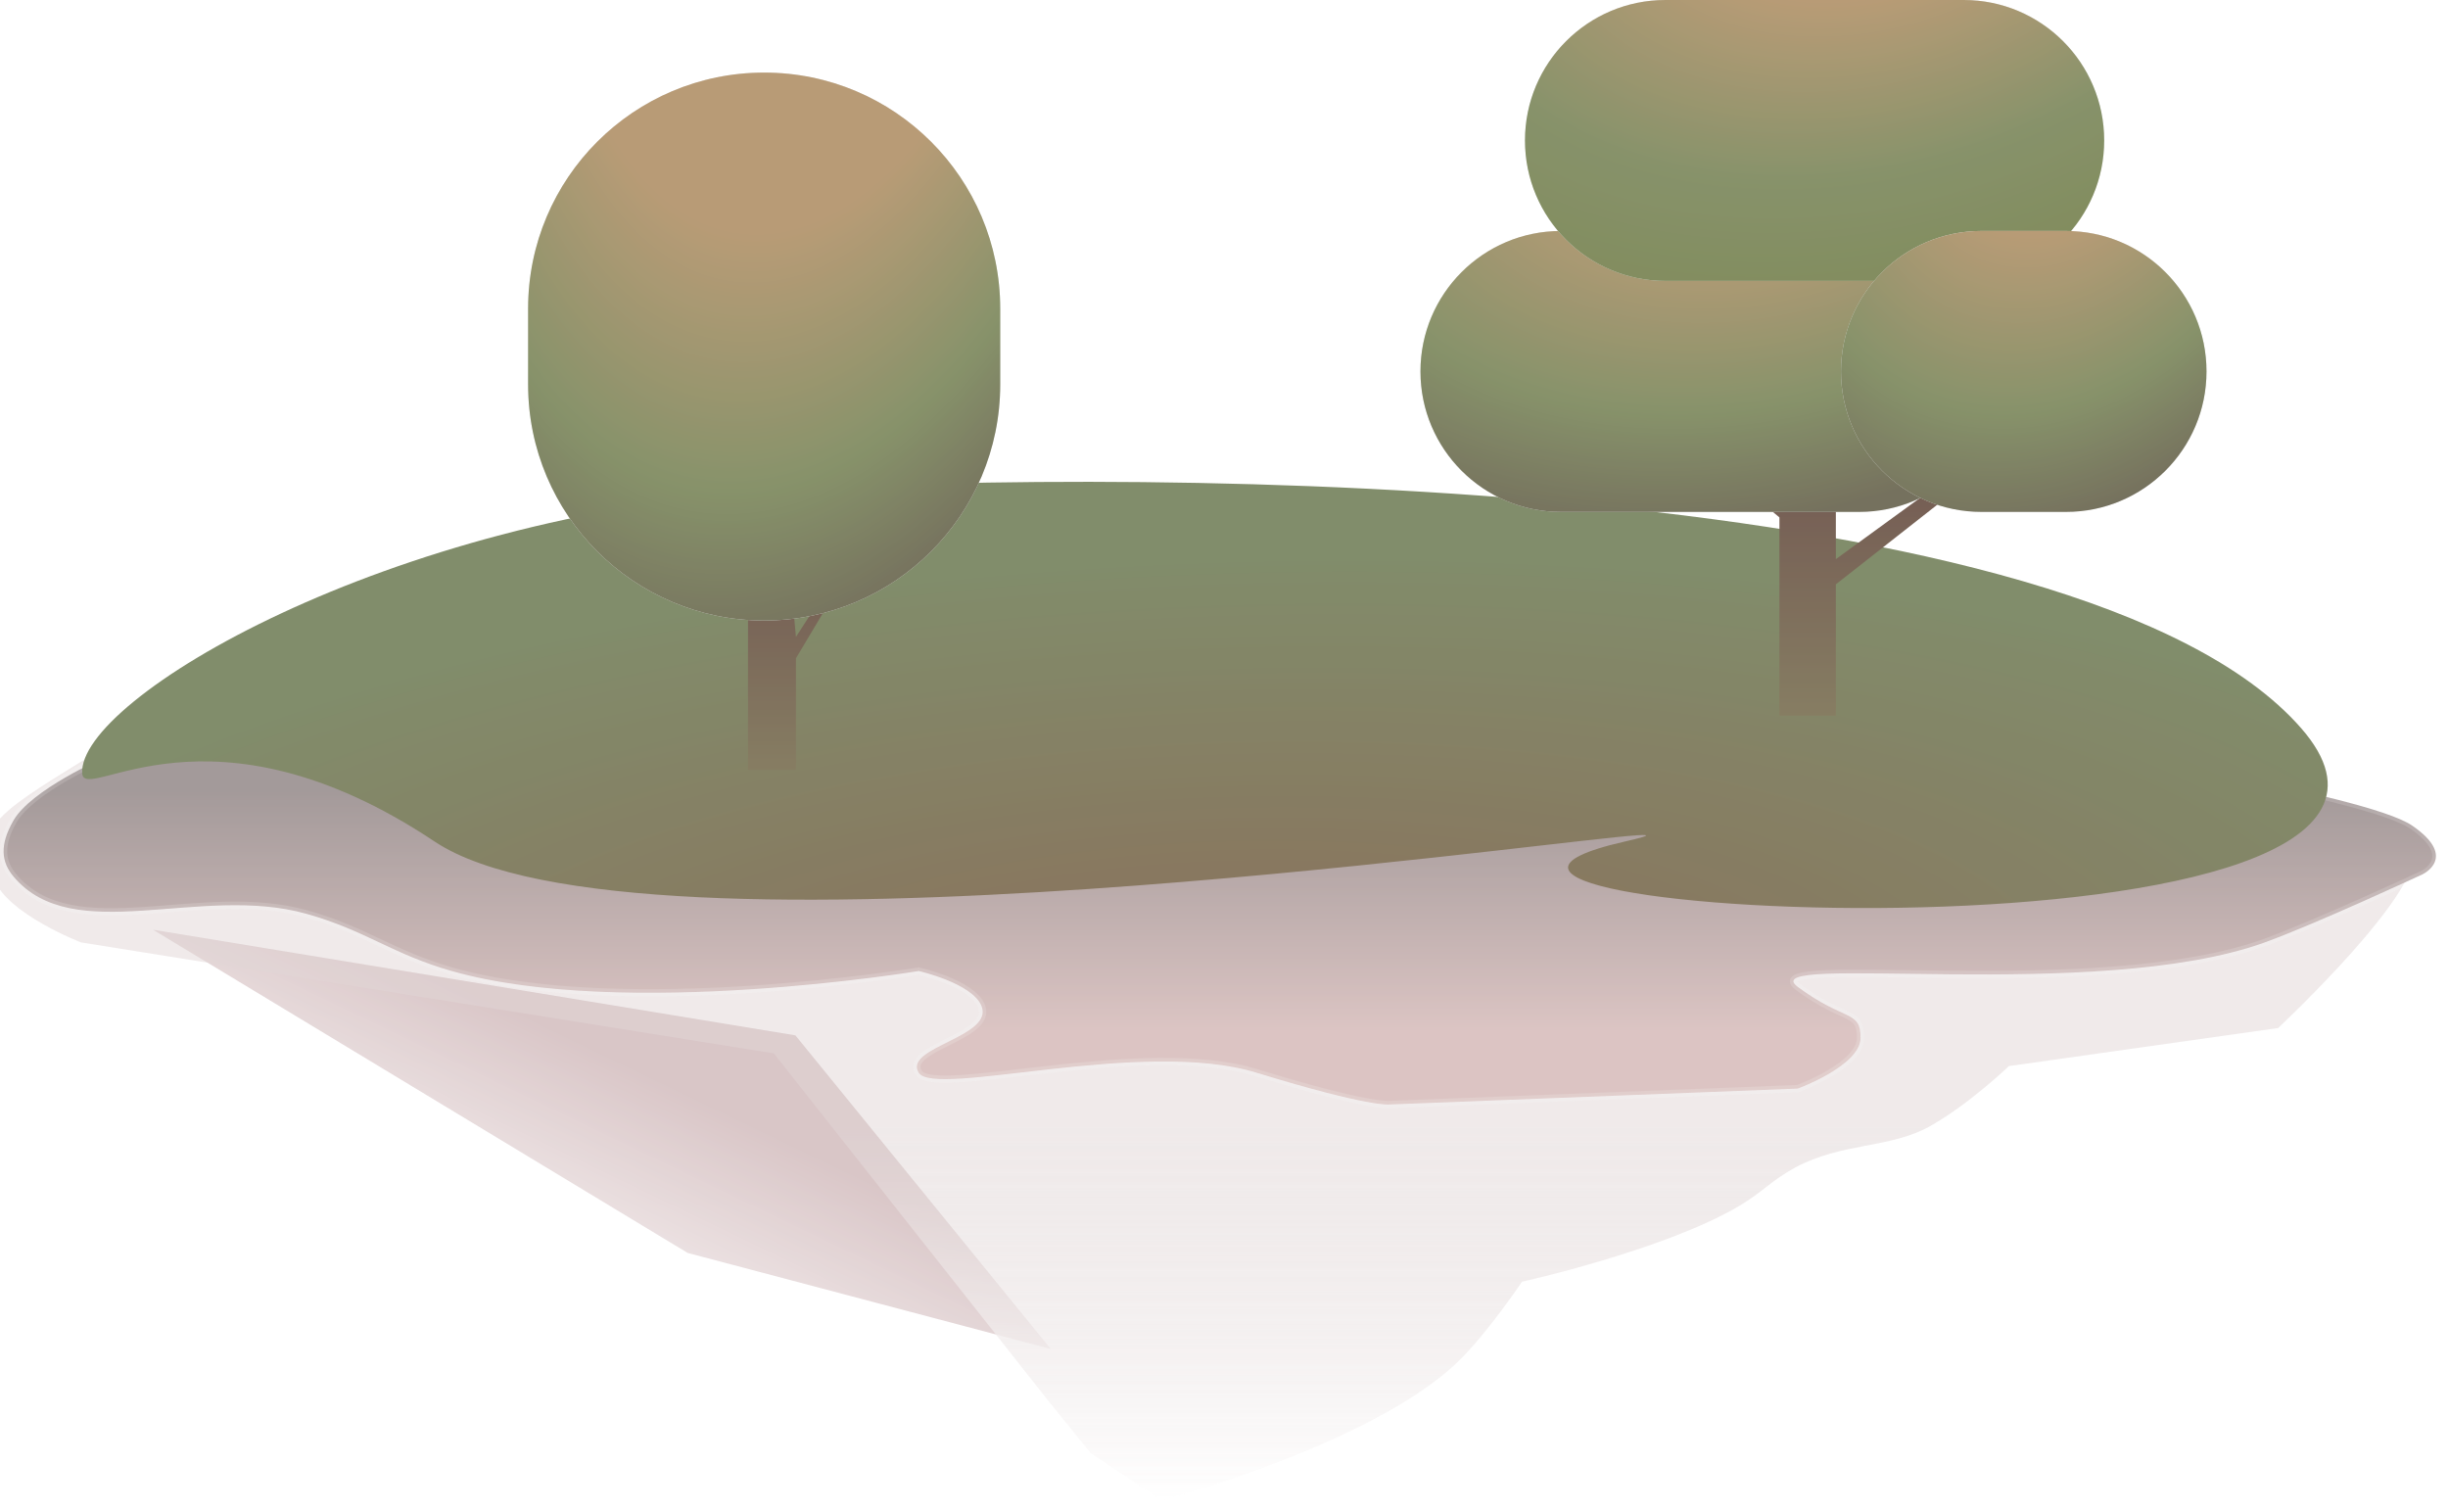
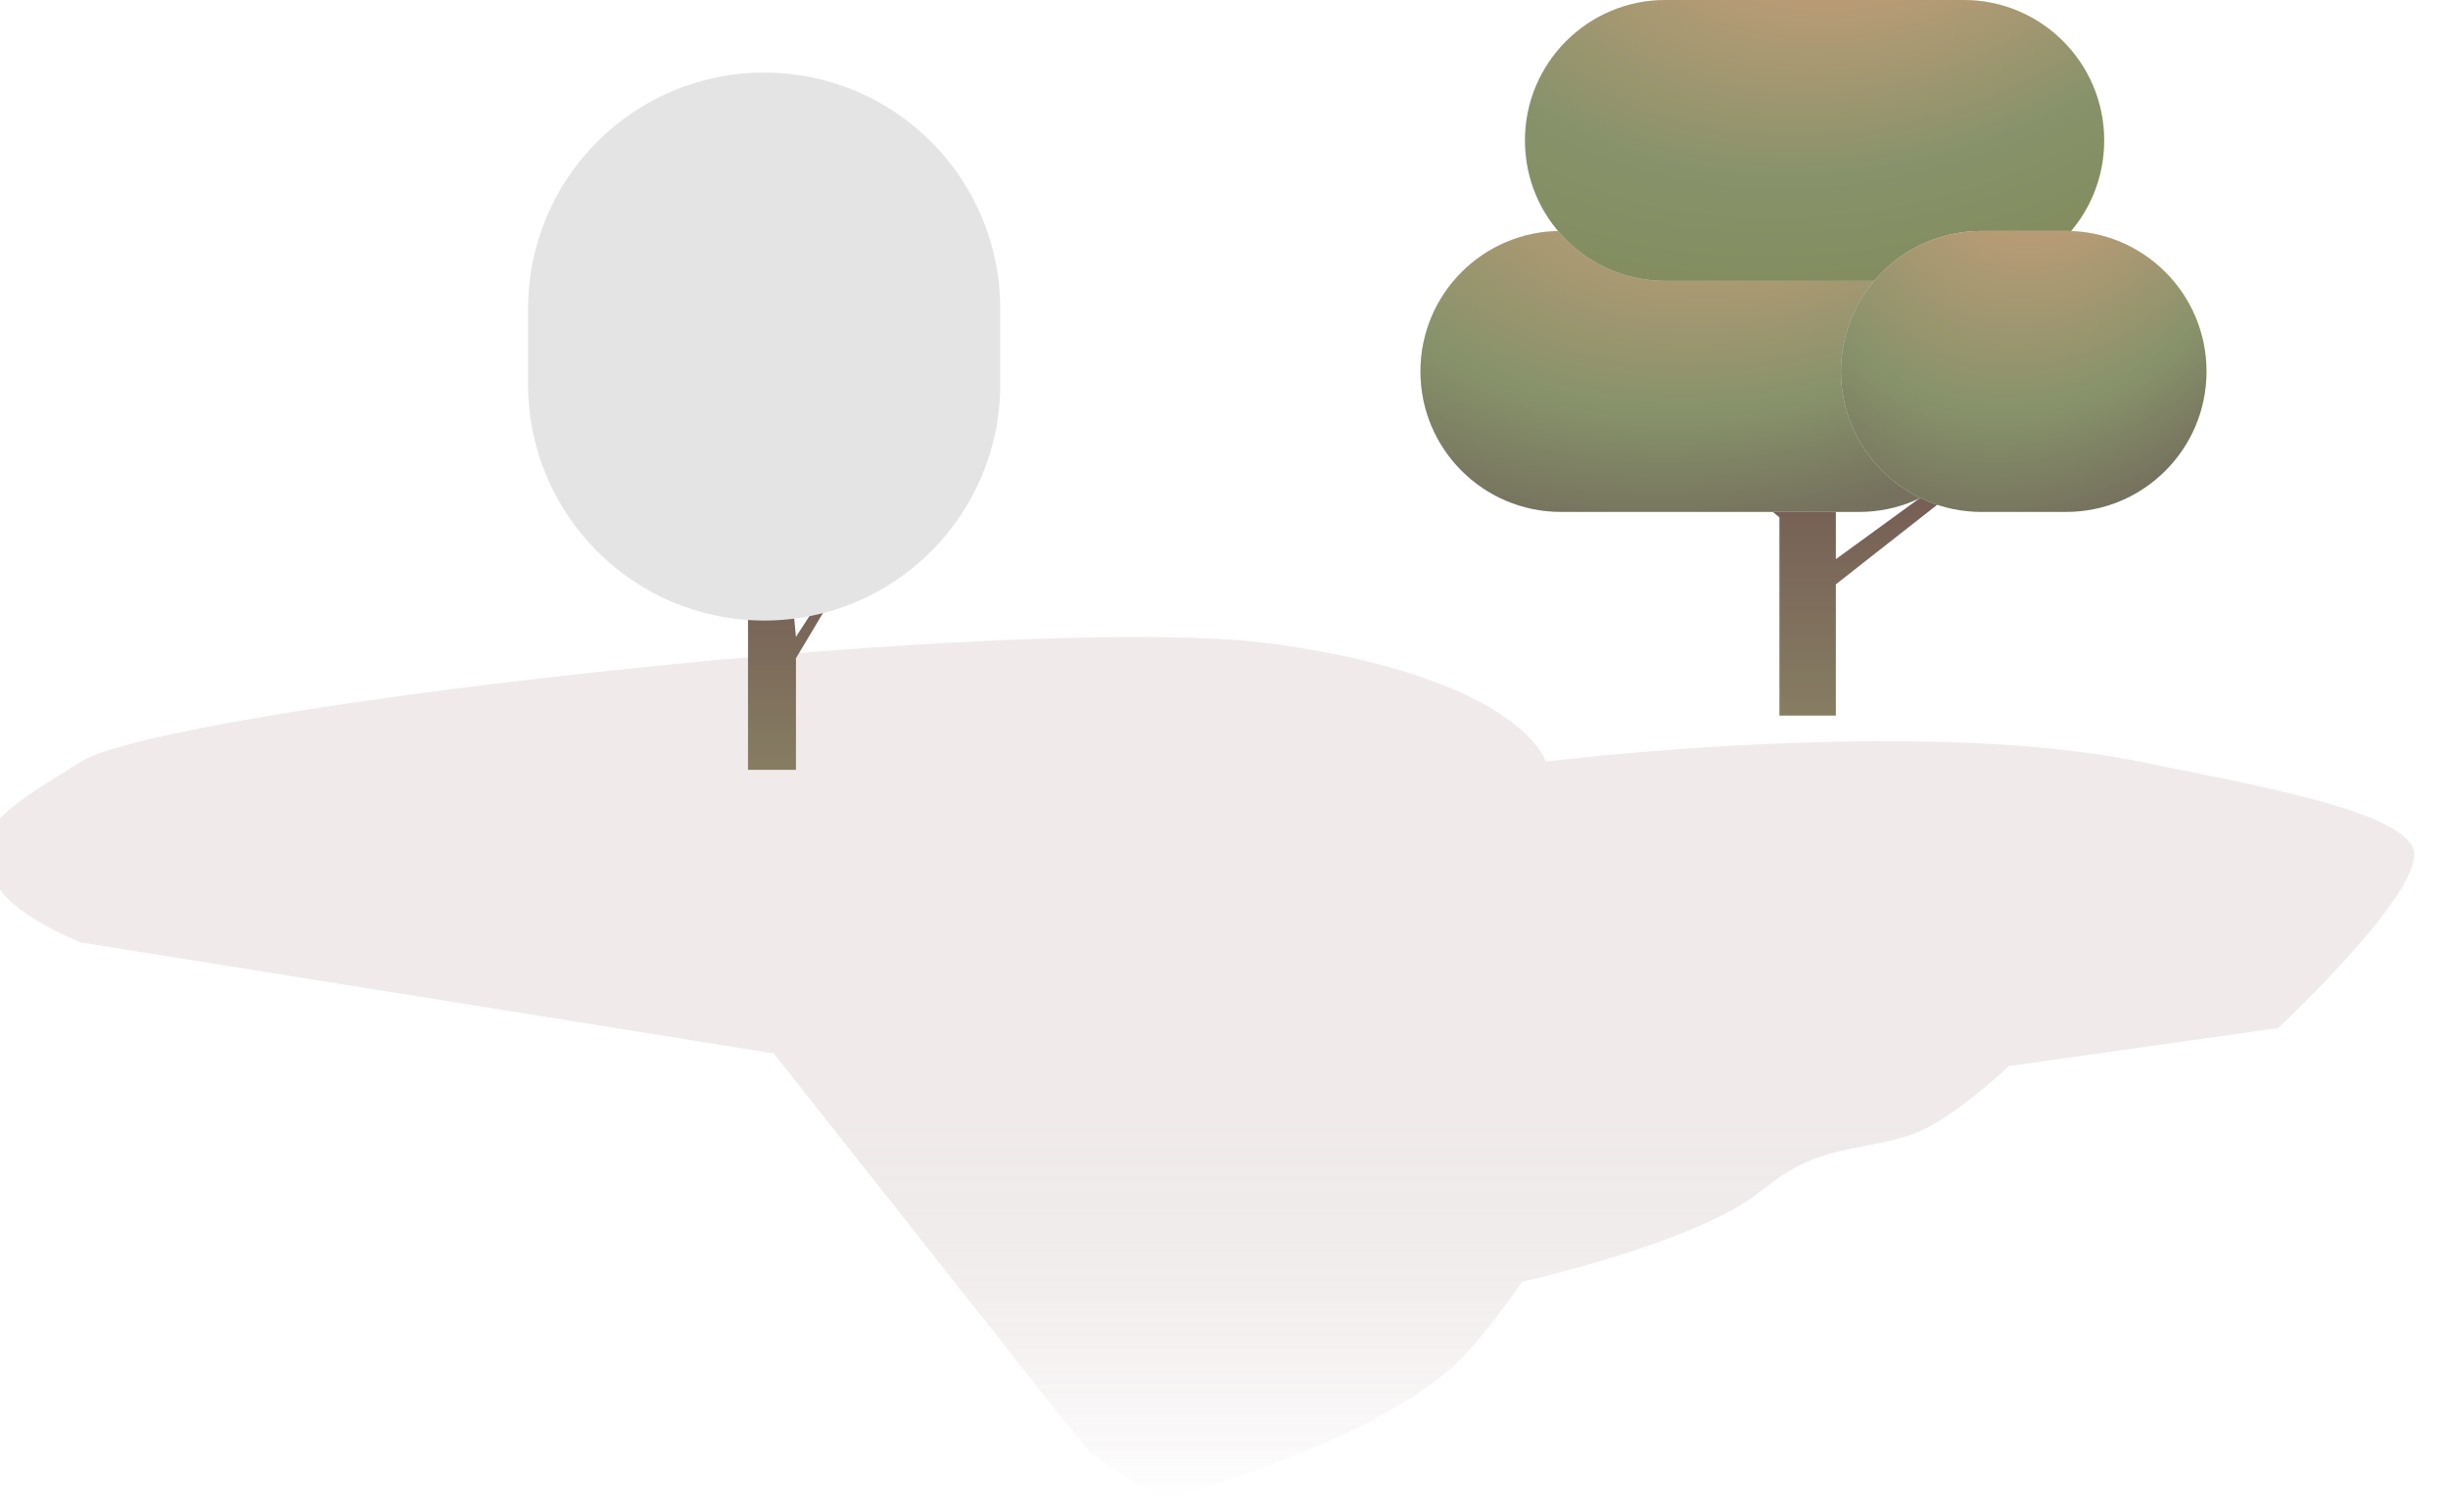
<svg xmlns="http://www.w3.org/2000/svg" width="136" height="84" viewBox="0 0 136 84" fill="none">
  <g opacity="0.7">
    <g opacity="0.6">
      <g filter="url(#filter0_in_6620_7415)">
-         <path d="M38.204 70.372L8.506 52.419L44.187 58.285L58.371 75.705L38.204 70.372Z" fill="url(#paint0_linear_6620_7415)" />
-       </g>
+         </g>
      <g filter="url(#filter1_in_6620_7415)">
        <path d="M44.09 58.408L5.604 52.242C5.604 52.242 1.512 50.675 0.765 48.719C-0.315 45.886 0.765 45.195 5.604 42.2C10.442 39.205 58.385 33.744 72.02 35.682C85.655 37.62 86.975 42.2 86.975 42.2C86.975 42.2 107.482 39.644 119.963 42.2C126.128 43.463 134.122 44.843 135.137 46.957C136.152 49.071 127.66 56.999 127.66 56.999L112.705 59.113C112.705 59.113 110.506 61.227 108.307 62.46C106.108 63.694 103.421 63.35 100.83 64.751C99.517 65.46 99.022 66.108 97.751 66.865C93.614 69.328 85.655 71.093 85.655 71.093C85.655 71.093 83.754 73.919 82.136 75.497C77.397 80.121 65.642 83.249 65.642 83.249L61.684 80.606L59.264 77.612L44.09 58.408Z" fill="url(#paint1_linear_6620_7415)" />
      </g>
      <g filter="url(#filter2_n_6620_7415)">
-         <path d="M51.039 53.941C51.039 53.941 34.653 56.66 25.094 53.941C21.788 53.001 20.336 51.696 17.027 50.764C11.112 49.098 4.081 52.648 0.751 48.694C0.077 47.893 -0.041 46.949 0.751 45.575C1.74 43.86 5.729 42.115 5.729 42.115C5.729 42.115 35.204 31.107 62.1 34.19C88.996 37.273 81.677 37.542 84.781 40.012C87.885 42.481 85.922 41.586 87.885 42.115C89.847 42.645 92.899 41.409 92.899 41.409H114.265C114.265 41.409 131.41 44.083 134.007 45.862C136.604 47.641 134.575 48.575 134.575 48.575C134.575 48.575 128.674 51.319 125.821 52.352C116.508 55.725 97.26 52.882 99.876 54.823C102.492 56.765 103.364 56.096 103.364 57.647C103.364 59.199 99.876 60.471 99.876 60.471L77.201 61.354C77.201 61.354 76.13 61.531 69.807 59.589C63.485 57.647 51.911 61.001 51.039 59.589C50.166 58.177 55.229 57.611 54.527 55.882C54.011 54.611 51.039 53.941 51.039 53.941Z" fill="url(#paint2_linear_6620_7415)" />
-         <path d="M51.039 53.941C51.039 53.941 34.653 56.66 25.094 53.941C21.788 53.001 20.336 51.696 17.027 50.764C11.112 49.098 4.081 52.648 0.751 48.694C0.077 47.893 -0.041 46.949 0.751 45.575C1.74 43.86 5.729 42.115 5.729 42.115C5.729 42.115 35.204 31.107 62.1 34.19C88.996 37.273 81.677 37.542 84.781 40.012C87.885 42.481 85.922 41.586 87.885 42.115C89.847 42.645 92.899 41.409 92.899 41.409H114.265C114.265 41.409 131.41 44.083 134.007 45.862C136.604 47.641 134.575 48.575 134.575 48.575C134.575 48.575 128.674 51.319 125.821 52.352C116.508 55.725 97.26 52.882 99.876 54.823C102.492 56.765 103.364 56.096 103.364 57.647C103.364 59.199 99.876 60.471 99.876 60.471L77.201 61.354C77.201 61.354 76.13 61.531 69.807 59.589C63.485 57.647 51.911 61.001 51.039 59.589C50.166 58.177 55.229 57.611 54.527 55.882C54.011 54.611 51.039 53.941 51.039 53.941Z" stroke="white" stroke-opacity="0.15" stroke-width="0.4" />
+         </g>
+     </g>
+     <g filter="url(#filter3_n_6620_7415)">
      </g>
-     </g>
-     <g filter="url(#filter3_n_6620_7415)">
-       <path d="M4.567 42.962C4.677 44.692 11.616 38.397 24.147 46.749C29.73 50.471 45.577 50.396 60.491 49.383C67.539 48.904 74.38 48.216 79.83 47.62C88.729 46.646 93.922 45.919 90.266 46.749C71.936 50.914 140.094 54.426 127.832 40.44C115.57 26.454 64.317 25.91 42.929 27.258C21.542 28.606 4.308 38.843 4.567 42.962Z" fill="url(#paint3_radial_6620_7415)" />
-     </g>
    <path d="M41.556 42.766V33.407L39.704 32.709H43.97L44.22 35.379L45.947 32.709L47.286 31.433L44.22 36.567V42.766H41.556Z" fill="url(#paint4_linear_6620_7415)" />
    <g filter="url(#filter4_n_6620_7415)">
      <path d="M29.339 17.146C29.339 9.903 35.211 4.032 42.454 4.032C49.697 4.032 55.568 9.903 55.568 17.146V21.357C55.568 28.6 49.697 34.472 42.454 34.472C35.211 34.472 29.339 28.6 29.339 21.357V17.146Z" fill="#D9D9D9" />
-       <path d="M29.339 17.146C29.339 9.903 35.211 4.032 42.454 4.032C49.697 4.032 55.568 9.903 55.568 17.146V21.357C55.568 28.6 49.697 34.472 42.454 34.472C35.211 34.472 29.339 28.6 29.339 21.357V17.146Z" fill="url(#paint5_radial_6620_7415)" />
    </g>
    <path d="M101.992 39.752H98.857V34.247V28.742L96.659 26.913L101.992 27.626V31.062L107.695 26.913L109.06 26.913L101.992 32.46V39.752Z" fill="url(#paint6_linear_6620_7415)" />
    <g filter="url(#filter5_n_6620_7415)">
      <path d="M78.914 20.634C78.914 16.325 82.407 12.831 86.717 12.831H103.289C107.598 12.831 111.092 16.325 111.092 20.634C111.092 24.943 107.598 28.437 103.289 28.437H86.717C82.407 28.437 78.914 24.943 78.914 20.634Z" fill="#D9D9D9" />
      <path d="M78.914 20.634C78.914 16.325 82.407 12.831 86.717 12.831H103.289C107.598 12.831 111.092 16.325 111.092 20.634C111.092 24.943 107.598 28.437 103.289 28.437H86.717C82.407 28.437 78.914 24.943 78.914 20.634Z" fill="url(#paint7_radial_6620_7415)" />
    </g>
    <g filter="url(#filter6_n_6620_7415)">
      <path d="M84.721 7.803C84.721 3.494 88.214 0 92.524 0H109.096C113.405 0 116.899 3.494 116.899 7.803C116.899 12.112 113.405 15.606 109.096 15.606H92.524C88.214 15.606 84.721 12.112 84.721 7.803Z" fill="#D9D9D9" />
      <path d="M84.721 7.803C84.721 3.494 88.214 0 92.524 0H109.096C113.405 0 116.899 3.494 116.899 7.803C116.899 12.112 113.405 15.606 109.096 15.606H92.524C88.214 15.606 84.721 12.112 84.721 7.803Z" fill="url(#paint8_radial_6620_7415)" />
    </g>
    <g filter="url(#filter7_n_6620_7415)">
      <path d="M102.277 20.634C102.277 16.325 105.771 12.831 110.08 12.831H114.781C119.09 12.831 122.584 16.325 122.584 20.634C122.584 24.943 119.09 28.437 114.781 28.437H110.08C105.771 28.437 102.277 24.943 102.277 20.634Z" fill="#D9D9D9" />
      <path d="M102.277 20.634C102.277 16.325 105.771 12.831 110.08 12.831H114.781C119.09 12.831 122.584 16.325 122.584 20.634C122.584 24.943 119.09 28.437 114.781 28.437H110.08C105.771 28.437 102.277 24.943 102.277 20.634Z" fill="url(#paint9_radial_6620_7415)" />
    </g>
  </g>
  <defs>
    <filter id="filter0_in_6620_7415" x="8.506" y="51.649" width="49.865" height="24.056" filterUnits="userSpaceOnUse" color-interpolation-filters="sRGB">
      <feFlood flood-opacity="0" result="BackgroundImageFix" />
      <feBlend mode="normal" in="SourceGraphic" in2="BackgroundImageFix" result="shape" />
      <feColorMatrix in="SourceAlpha" type="matrix" values="0 0 0 0 0 0 0 0 0 0 0 0 0 0 0 0 0 0 127 0" result="hardAlpha" />
      <feOffset dy="-0.77" />
      <feGaussianBlur stdDeviation="1" />
      <feComposite in2="hardAlpha" operator="arithmetic" k2="-1" k3="1" />
      <feColorMatrix type="matrix" values="0 0 0 0 1 0 0 0 0 1 0 0 0 0 1 0 0 0 0.3 0" />
      <feBlend mode="normal" in2="shape" result="effect1_innerShadow_6620_7415" />
      <feTurbulence type="fractalNoise" baseFrequency="10 10" stitchTiles="stitch" numOctaves="3" result="noise" seed="0" />
      <feColorMatrix in="noise" type="luminanceToAlpha" result="alphaNoise" />
      <feComponentTransfer in="alphaNoise" result="coloredNoise1">
        <feFuncA type="discrete" tableValues="1 1 1 1 1 1 1 1 1 1 1 1 1 1 1 1 1 1 1 1 1 1 1 1 1 1 1 1 1 1 1 1 1 1 1 1 1 1 1 1 1 1 1 1 1 1 1 1 1 1 1 0 0 0 0 0 0 0 0 0 0 0 0 0 0 0 0 0 0 0 0 0 0 0 0 0 0 0 0 0 0 0 0 0 0 0 0 0 0 0 0 0 0 0 0 0 0 0 0 0 " />
      </feComponentTransfer>
      <feComposite operator="in" in2="effect1_innerShadow_6620_7415" in="coloredNoise1" result="noise1Clipped" />
      <feFlood flood-color="rgba(127, 54, 54, 0.25)" result="color1Flood" />
      <feComposite operator="in" in2="noise1Clipped" in="color1Flood" result="color1" />
      <feMerge result="effect2_noise_6620_7415">
        <feMergeNode in="effect1_innerShadow_6620_7415" />
        <feMergeNode in="color1" />
      </feMerge>
    </filter>
    <filter id="filter1_in_6620_7415" x="-0.718" y="35.275" width="135.939" height="48.084" filterUnits="userSpaceOnUse" color-interpolation-filters="sRGB">
      <feFlood flood-opacity="0" result="BackgroundImageFix" />
      <feBlend mode="normal" in="SourceGraphic" in2="BackgroundImageFix" result="shape" />
      <feColorMatrix in="SourceAlpha" type="matrix" values="0 0 0 0 0 0 0 0 0 0 0 0 0 0 0 0 0 0 127 0" result="hardAlpha" />
      <feOffset dx="-1.1" dy="0.11" />
      <feGaussianBlur stdDeviation="1" />
      <feComposite in2="hardAlpha" operator="arithmetic" k2="-1" k3="1" />
      <feColorMatrix type="matrix" values="0 0 0 0 1 0 0 0 0 1 0 0 0 0 1 0 0 0 0.3 0" />
      <feBlend mode="normal" in2="shape" result="effect1_innerShadow_6620_7415" />
      <feTurbulence type="fractalNoise" baseFrequency="10 10" stitchTiles="stitch" numOctaves="3" result="noise" seed="0" />
      <feColorMatrix in="noise" type="luminanceToAlpha" result="alphaNoise" />
      <feComponentTransfer in="alphaNoise" result="coloredNoise1">
        <feFuncA type="discrete" tableValues="1 1 1 1 1 1 1 1 1 1 1 1 1 1 1 1 1 1 1 1 1 1 1 1 1 1 1 1 1 1 1 1 1 1 1 1 1 1 1 1 1 1 1 1 1 1 1 1 1 1 1 0 0 0 0 0 0 0 0 0 0 0 0 0 0 0 0 0 0 0 0 0 0 0 0 0 0 0 0 0 0 0 0 0 0 0 0 0 0 0 0 0 0 0 0 0 0 0 0 0 " />
      </feComponentTransfer>
      <feComposite operator="in" in2="effect1_innerShadow_6620_7415" in="coloredNoise1" result="noise1Clipped" />
      <feFlood flood-color="rgba(127, 54, 54, 0.25)" result="color1Flood" />
      <feComposite operator="in" in2="noise1Clipped" in="color1Flood" result="color1" />
      <feMerge result="effect2_noise_6620_7415">
        <feMergeNode in="effect1_innerShadow_6620_7415" />
        <feMergeNode in="color1" />
      </feMerge>
    </filter>
    <filter id="filter2_n_6620_7415" x="0" y="33.445" width="135.53" height="28.113" filterUnits="userSpaceOnUse" color-interpolation-filters="sRGB">
      <feFlood flood-opacity="0" result="BackgroundImageFix" />
      <feBlend mode="normal" in="SourceGraphic" in2="BackgroundImageFix" result="shape" />
      <feTurbulence type="fractalNoise" baseFrequency="10 10" stitchTiles="stitch" numOctaves="3" result="noise" seed="0" />
      <feColorMatrix in="noise" type="luminanceToAlpha" result="alphaNoise" />
      <feComponentTransfer in="alphaNoise" result="coloredNoise1">
        <feFuncA type="discrete" tableValues="1 1 1 1 1 1 1 1 1 1 1 1 1 1 1 1 1 1 1 1 1 1 1 1 1 1 1 1 1 1 1 1 1 1 1 1 1 1 1 1 1 1 1 1 1 1 1 1 1 1 1 0 0 0 0 0 0 0 0 0 0 0 0 0 0 0 0 0 0 0 0 0 0 0 0 0 0 0 0 0 0 0 0 0 0 0 0 0 0 0 0 0 0 0 0 0 0 0 0 0 " />
      </feComponentTransfer>
      <feComposite operator="in" in2="shape" in="coloredNoise1" result="noise1Clipped" />
      <feFlood flood-color="rgba(127, 54, 54, 0.25)" result="color1Flood" />
      <feComposite operator="in" in2="noise1Clipped" in="color1Flood" result="color1" />
      <feMerge result="effect1_noise_6620_7415">
        <feMergeNode in="shape" />
        <feMergeNode in="color1" />
      </feMerge>
    </filter>
    <filter id="filter3_n_6620_7415" x="4.565" y="26.765" width="124.754" height="23.677" filterUnits="userSpaceOnUse" color-interpolation-filters="sRGB">
      <feFlood flood-opacity="0" result="BackgroundImageFix" />
      <feBlend mode="normal" in="SourceGraphic" in2="BackgroundImageFix" result="shape" />
      <feTurbulence type="fractalNoise" baseFrequency="2 2" stitchTiles="stitch" numOctaves="3" result="noise" seed="5736" />
      <feColorMatrix in="noise" type="luminanceToAlpha" result="alphaNoise" />
      <feComponentTransfer in="alphaNoise" result="coloredNoise1">
        <feFuncA type="discrete" tableValues="0 0 0 0 0 0 0 1 1 1 1 1 1 1 1 1 1 1 1 1 1 1 1 1 1 1 1 1 1 1 1 1 1 1 1 1 1 1 1 1 1 1 1 0 0 0 0 0 0 0 0 0 0 0 0 0 0 0 0 0 0 0 0 0 0 0 0 0 0 0 0 0 0 0 0 0 0 0 0 0 0 0 0 0 0 0 0 0 0 0 0 0 0 0 0 0 0 0 0 0 " />
      </feComponentTransfer>
      <feComposite operator="in" in2="shape" in="coloredNoise1" result="noise1Clipped" />
      <feFlood flood-color="rgba(114, 157, 106, 0.25)" result="color1Flood" />
      <feComposite operator="in" in2="noise1Clipped" in="color1Flood" result="color1" />
      <feMerge result="effect1_noise_6620_7415">
        <feMergeNode in="shape" />
        <feMergeNode in="color1" />
      </feMerge>
    </filter>
    <filter id="filter4_n_6620_7415" x="29.339" y="4.032" width="26.229" height="30.44" filterUnits="userSpaceOnUse" color-interpolation-filters="sRGB">
      <feFlood flood-opacity="0" result="BackgroundImageFix" />
      <feBlend mode="normal" in="SourceGraphic" in2="BackgroundImageFix" result="shape" />
      <feTurbulence type="fractalNoise" baseFrequency="1.333 1.333" stitchTiles="stitch" numOctaves="3" result="noise" seed="5736" />
      <feColorMatrix in="noise" type="luminanceToAlpha" result="alphaNoise" />
      <feComponentTransfer in="alphaNoise" result="coloredNoise1">
        <feFuncA type="discrete" tableValues="0 0 0 0 0 0 0 1 1 1 1 1 1 1 1 1 1 1 1 1 1 1 1 1 1 1 1 1 1 1 1 1 1 1 1 1 1 1 1 1 1 1 1 0 0 0 0 0 0 0 0 0 0 0 0 0 0 0 0 0 0 0 0 0 0 0 0 0 0 0 0 0 0 0 0 0 0 0 0 0 0 0 0 0 0 0 0 0 0 0 0 0 0 0 0 0 0 0 0 0 " />
      </feComponentTransfer>
      <feComposite operator="in" in2="shape" in="coloredNoise1" result="noise1Clipped" />
      <feFlood flood-color="rgba(68, 92, 23, 0.25)" result="color1Flood" />
      <feComposite operator="in" in2="noise1Clipped" in="color1Flood" result="color1" />
      <feMerge result="effect1_noise_6620_7415">
        <feMergeNode in="shape" />
        <feMergeNode in="color1" />
      </feMerge>
    </filter>
    <filter id="filter5_n_6620_7415" x="78.914" y="12.831" width="32.178" height="15.606" filterUnits="userSpaceOnUse" color-interpolation-filters="sRGB">
      <feFlood flood-opacity="0" result="BackgroundImageFix" />
      <feBlend mode="normal" in="SourceGraphic" in2="BackgroundImageFix" result="shape" />
      <feTurbulence type="fractalNoise" baseFrequency="1.333 1.333" stitchTiles="stitch" numOctaves="3" result="noise" seed="5736" />
      <feColorMatrix in="noise" type="luminanceToAlpha" result="alphaNoise" />
      <feComponentTransfer in="alphaNoise" result="coloredNoise1">
        <feFuncA type="discrete" tableValues="0 0 0 0 0 0 0 1 1 1 1 1 1 1 1 1 1 1 1 1 1 1 1 1 1 1 1 1 1 1 1 1 1 1 1 1 1 1 1 1 1 1 1 0 0 0 0 0 0 0 0 0 0 0 0 0 0 0 0 0 0 0 0 0 0 0 0 0 0 0 0 0 0 0 0 0 0 0 0 0 0 0 0 0 0 0 0 0 0 0 0 0 0 0 0 0 0 0 0 0 " />
      </feComponentTransfer>
      <feComposite operator="in" in2="shape" in="coloredNoise1" result="noise1Clipped" />
      <feFlood flood-color="rgba(68, 92, 23, 0.25)" result="color1Flood" />
      <feComposite operator="in" in2="noise1Clipped" in="color1Flood" result="color1" />
      <feMerge result="effect1_noise_6620_7415">
        <feMergeNode in="shape" />
        <feMergeNode in="color1" />
      </feMerge>
    </filter>
    <filter id="filter6_n_6620_7415" x="84.721" y="0" width="32.178" height="15.606" filterUnits="userSpaceOnUse" color-interpolation-filters="sRGB">
      <feFlood flood-opacity="0" result="BackgroundImageFix" />
      <feBlend mode="normal" in="SourceGraphic" in2="BackgroundImageFix" result="shape" />
      <feTurbulence type="fractalNoise" baseFrequency="1.333 1.333" stitchTiles="stitch" numOctaves="3" result="noise" seed="5736" />
      <feColorMatrix in="noise" type="luminanceToAlpha" result="alphaNoise" />
      <feComponentTransfer in="alphaNoise" result="coloredNoise1">
        <feFuncA type="discrete" tableValues="0 0 0 0 0 0 0 1 1 1 1 1 1 1 1 1 1 1 1 1 1 1 1 1 1 1 1 1 1 1 1 1 1 1 1 1 1 1 1 1 1 1 1 0 0 0 0 0 0 0 0 0 0 0 0 0 0 0 0 0 0 0 0 0 0 0 0 0 0 0 0 0 0 0 0 0 0 0 0 0 0 0 0 0 0 0 0 0 0 0 0 0 0 0 0 0 0 0 0 0 " />
      </feComponentTransfer>
      <feComposite operator="in" in2="shape" in="coloredNoise1" result="noise1Clipped" />
      <feFlood flood-color="rgba(68, 92, 23, 0.25)" result="color1Flood" />
      <feComposite operator="in" in2="noise1Clipped" in="color1Flood" result="color1" />
      <feMerge result="effect1_noise_6620_7415">
        <feMergeNode in="shape" />
        <feMergeNode in="color1" />
      </feMerge>
    </filter>
    <filter id="filter7_n_6620_7415" x="102.277" y="12.831" width="20.307" height="15.606" filterUnits="userSpaceOnUse" color-interpolation-filters="sRGB">
      <feFlood flood-opacity="0" result="BackgroundImageFix" />
      <feBlend mode="normal" in="SourceGraphic" in2="BackgroundImageFix" result="shape" />
      <feTurbulence type="fractalNoise" baseFrequency="1.333 1.333" stitchTiles="stitch" numOctaves="3" result="noise" seed="5736" />
      <feColorMatrix in="noise" type="luminanceToAlpha" result="alphaNoise" />
      <feComponentTransfer in="alphaNoise" result="coloredNoise1">
        <feFuncA type="discrete" tableValues="0 0 0 0 0 0 0 1 1 1 1 1 1 1 1 1 1 1 1 1 1 1 1 1 1 1 1 1 1 1 1 1 1 1 1 1 1 1 1 1 1 1 1 0 0 0 0 0 0 0 0 0 0 0 0 0 0 0 0 0 0 0 0 0 0 0 0 0 0 0 0 0 0 0 0 0 0 0 0 0 0 0 0 0 0 0 0 0 0 0 0 0 0 0 0 0 0 0 0 0 " />
      </feComponentTransfer>
      <feComposite operator="in" in2="shape" in="coloredNoise1" result="noise1Clipped" />
      <feFlood flood-color="rgba(68, 92, 23, 0.25)" result="color1Flood" />
      <feComposite operator="in" in2="noise1Clipped" in="color1Flood" result="color1" />
      <feMerge result="effect1_noise_6620_7415">
        <feMergeNode in="shape" />
        <feMergeNode in="color1" />
      </feMerge>
    </filter>
    <linearGradient id="paint0_linear_6620_7415" x1="39.049" y1="52.419" x2="27.829" y2="75.705" gradientUnits="userSpaceOnUse">
      <stop offset="0.329" stop-color="#A47679" />
      <stop offset="1" stop-color="white" />
    </linearGradient>
    <linearGradient id="paint1_linear_6620_7415" x1="67.802" y1="35.275" x2="67.802" y2="83.249" gradientUnits="userSpaceOnUse">
      <stop offset="0.562" stop-color="#B59C9C" stop-opacity="0.5" />
      <stop offset="1" stop-color="white" />
    </linearGradient>
    <linearGradient id="paint2_linear_6620_7415" x1="67.689" y1="41.091" x2="67.689" y2="57.291" gradientUnits="userSpaceOnUse">
      <stop offset="0.171" stop-color="#240D0D" />
      <stop offset="1" stop-color="#AA7370" />
    </linearGradient>
    <radialGradient id="paint3_radial_6620_7415" cx="0" cy="0" r="1" gradientUnits="userSpaceOnUse" gradientTransform="translate(67.842 56.947) rotate(-92.137) scale(25.947 77.102)">
      <stop stop-color="#5A3014" />
      <stop offset="1" stop-color="#4C5C2C" />
    </radialGradient>
    <linearGradient id="paint4_linear_6620_7415" x1="43.495" y1="31.433" x2="43.495" y2="42.766" gradientUnits="userSpaceOnUse">
      <stop stop-color="#3A180B" />
      <stop offset="1" stop-color="#534620" />
    </linearGradient>
    <radialGradient id="paint5_radial_6620_7415" cx="0" cy="0" r="1" gradientTransform="matrix(0.874 49.573 -27.251 11.333 44.88 -14.485)" gradientUnits="userSpaceOnUse">
      <stop offset="0.54" stop-color="#9A713C" />
      <stop offset="0.82" stop-color="#54642B" />
      <stop offset="1" stop-color="#3B3519" />
    </radialGradient>
    <linearGradient id="paint6_linear_6620_7415" x1="102.859" y1="26.913" x2="102.859" y2="39.752" gradientUnits="userSpaceOnUse">
      <stop stop-color="#3A180B" />
      <stop offset="1" stop-color="#534620" />
    </linearGradient>
    <radialGradient id="paint7_radial_6620_7415" cx="0" cy="0" r="1" gradientTransform="matrix(1.072 25.415 -33.432 5.81 97.979 3.338)" gradientUnits="userSpaceOnUse">
      <stop offset="0.369" stop-color="#9A713C" />
      <stop offset="0.751" stop-color="#54642B" />
      <stop offset="1" stop-color="#3B3519" />
    </radialGradient>
    <radialGradient id="paint8_radial_6620_7415" cx="0" cy="0" r="1" gradientTransform="matrix(1.072 25.415 -33.432 5.81 103.786 -9.493)" gradientUnits="userSpaceOnUse">
      <stop offset="0.369" stop-color="#9A713C" />
      <stop offset="0.751" stop-color="#54642B" />
      <stop offset="1" stop-color="#4D5C1A" />
    </radialGradient>
    <radialGradient id="paint9_radial_6620_7415" cx="0" cy="0" r="1" gradientTransform="matrix(0.676 25.415 -21.098 5.81 114.309 3.338)" gradientUnits="userSpaceOnUse">
      <stop offset="0.369" stop-color="#9A713C" />
      <stop offset="0.751" stop-color="#54642B" />
      <stop offset="1" stop-color="#3B3519" />
    </radialGradient>
  </defs>
</svg>